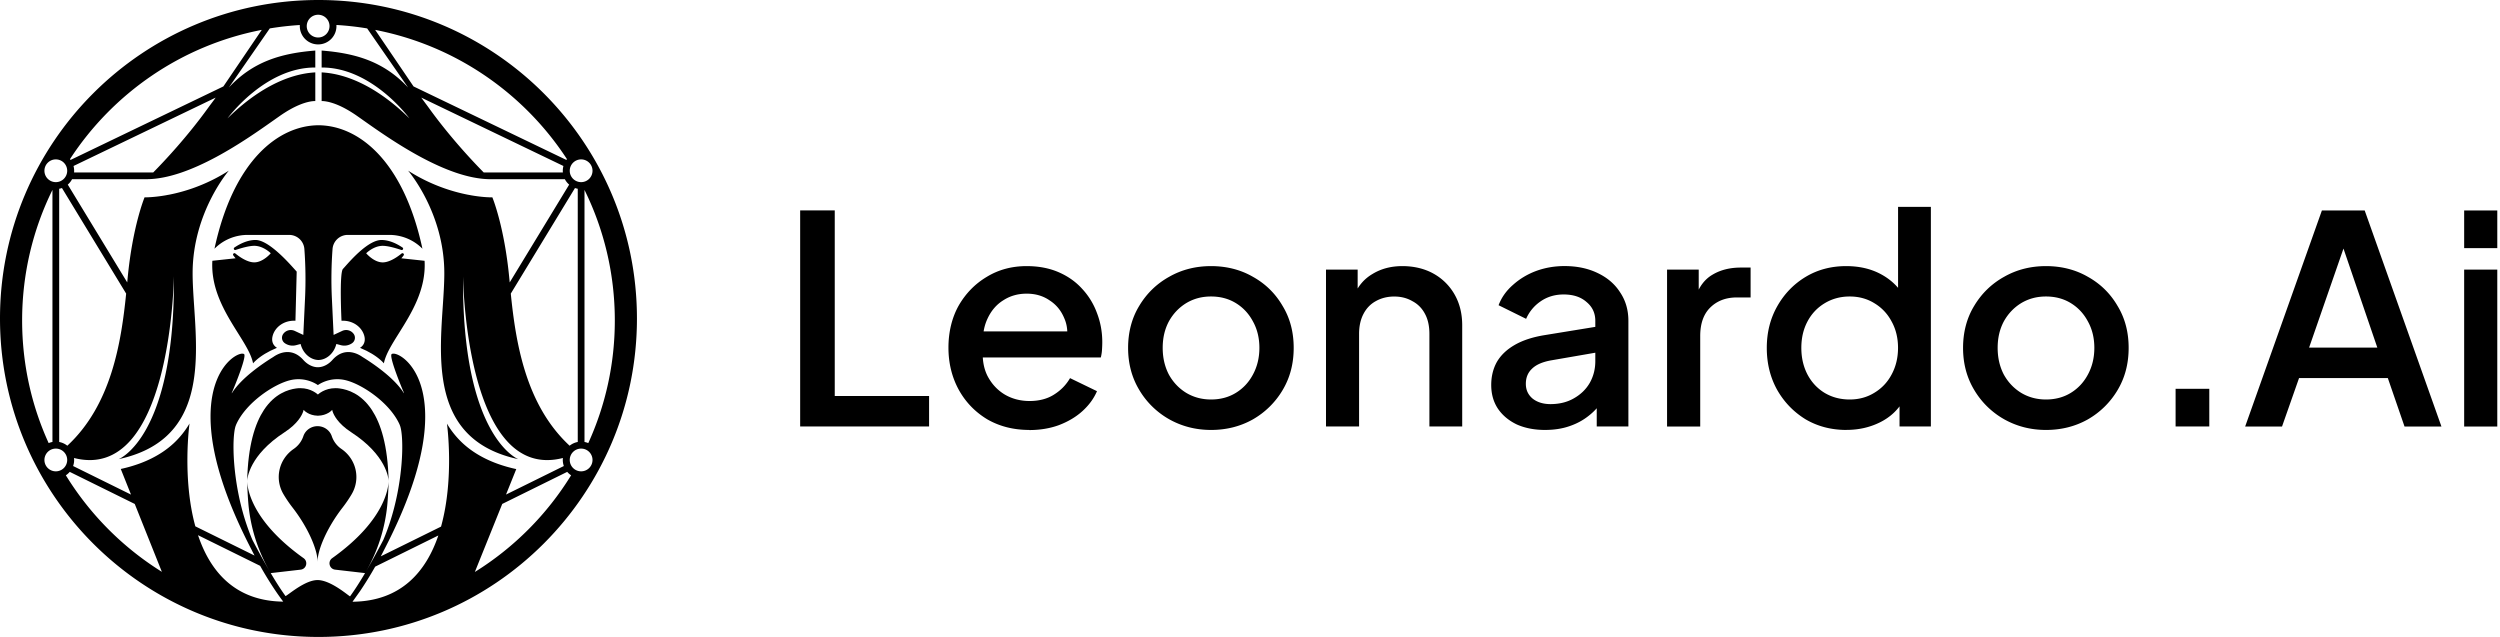
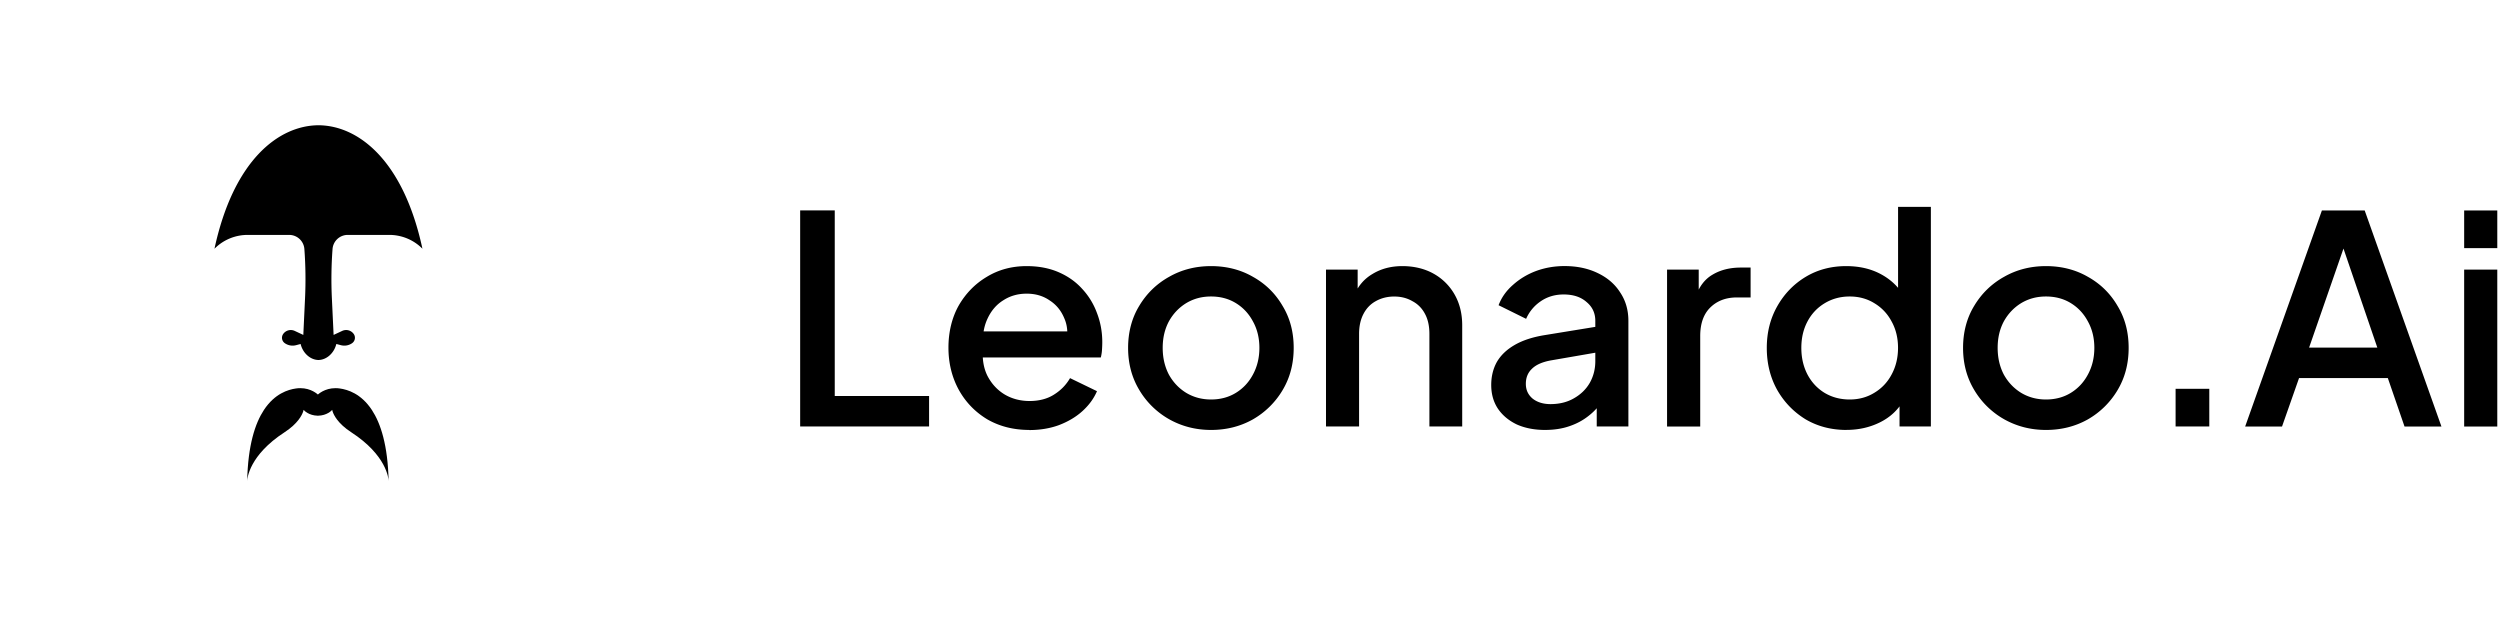
<svg xmlns="http://www.w3.org/2000/svg" viewBox="0 0 628 160" width="628" height="160" fill="none">
  <path fill="black" d="M88.235 108.587c-3.369-2.191-4.387-4.32-4.68-5.203l-.112-.427-.019.022c-.155.177-1.301 1.39-3.498 1.443v.005h-.019l-.01-.001h-.007l-.037-.002-.044.002-.029.001v-.005c-2.198-.054-3.343-1.266-3.498-1.443l-.019-.022-.112.427c-.293.883-1.311 3.013-4.68 5.203-8.86 5.762-9.355 11.574-9.382 12.228.197-8.964 1.986-14.469 4.222-17.858l.001.002c2.696-4.083 6.042-5.093 8.04-5.376 2.997-.423 4.906.995 5.501 1.524.595-.529 2.505-1.947 5.501-1.524 1.999.283 5.345 1.293 8.04 5.376l.002-.002c2.236 3.388 4.024 8.892 4.222 17.855-.029-.663-.532-6.468-9.383-12.225Z" />
-   <path fill="black" d="M88.32 124.178a32.713 32.713 0 0 1-2.242 3.293c-4.103 5.287-6.3 10.796-6.3 13.556h-.01c0-2.76-2.196-8.269-6.299-13.556a32.73 32.73 0 0 1-2.241-3.293c-2.312-3.876-1.218-8.818 2.55-11.407a6.303 6.303 0 0 0 2.422-3.193c.501-1.499 1.937-2.515 3.56-2.526h.025c1.624.011 3.06 1.028 3.561 2.527a6.313 6.313 0 0 0 2.421 3.193c3.769 2.589 4.862 7.531 2.551 11.407l.001-.001ZM69.574 87.37l-1.628.739-.032.016-1.274.701c-2.165 1.301-3.07 2.447-3.07 2.447-.417-2.215-1.998-4.741-3.8-7.617-3.097-4.949-6.843-10.933-6.424-18.147l5.838-.628c-.204-.24-.394-.481-.57-.717-.25-.333.186-.748.508-.485 1.499 1.228 3.28 2.23 4.743 2.23 2.238 0 4.15-2.288 4.15-2.288s-1.845-1.87-4.15-1.87c-1.287 0-3.22.552-4.675 1.038-.378.128-.635-.385-.304-.609 1.317-.89 3.256-1.897 5.293-1.897 3.231 0 8.108 5.448 9.845 7.388l.001.001c.224.25.396.443.505.557l-.315 12.341c-2.964-.136-5.17 1.668-5.73 3.82-.56 2.152 1.09 2.978 1.09 2.978l-.001.002Z" />
  <path fill="black" d="M88.46 86.202a3.41 3.41 0 0 1-2.842.505l-1.106-.294-.026-.006-.047.173c-.599 2.215-2.461 3.826-4.44 3.85-1.979-.024-3.84-1.635-4.44-3.85l-.047-.173-1.131.3a3.41 3.41 0 0 1-2.844-.505 1.655 1.655 0 0 1-.405-2.296 2.33 2.33 0 0 1 2.905-.78l2.156 1.007.434-9.222c.194-4.11.136-8.274-.17-12.379a3.825 3.825 0 0 0-3.8-3.522H62.158c-.64 0-1.277.055-1.904.16v.002a11.738 11.738 0 0 0-4.974 2.099l-.006.004-.008.006h-.002l-.004.004-.002.002-.004.002-.002.002-.003.002c-.114.084-.227.17-.339.259l-.036.03c-.102.08-.203.164-.302.25l-.036.03c-.103.09-.202.18-.302.273l-.016.015a1.18 1.18 0 0 0-.047.045c-.1.094-.199.189-.295.288 1.143-5.319 2.715-10.09 4.672-14.185 1.82-3.807 3.985-7.053 6.432-9.649 2.27-2.407 4.772-4.246 7.436-5.465 2.459-1.125 5.009-1.703 7.58-1.722h.036c2.56.024 5.098.601 7.545 1.721 2.665 1.22 5.166 3.058 7.436 5.465 2.447 2.596 4.61 5.841 6.431 9.649 1.958 4.094 3.53 8.867 4.673 14.185a12.283 12.283 0 0 0-.295-.287l-.022-.021-.011-.01-.03-.029a12.15 12.15 0 0 0-.302-.272l-.015-.013-.01-.008-.012-.01c-.099-.086-.2-.17-.302-.252l-.017-.014h-.001l-.002-.001-.009-.008-.004-.003-.004-.003a10.193 10.193 0 0 0-.338-.259l-.004-.003-.006-.004-.005-.004-.016-.012a11.721 11.721 0 0 0-4.974-2.098v-.002a11.53 11.53 0 0 0-1.904-.16H87.337a3.825 3.825 0 0 0-3.8 3.523 102.004 102.004 0 0 0-.17 12.378l.435 9.222 2.156-1.007a2.33 2.33 0 0 1 2.905.78 1.655 1.655 0 0 1-.406 2.296h.004Z" />
-   <path fill="black" d="M96.43 91.273s-.907-1.146-3.07-2.447l-1.275-.701-.032-.016-1.628-.74s1.65-.825 1.09-2.978c-.56-2.153-2.766-3.955-5.73-3.819 0 0-.586-12.027.368-13.024a25.4 25.4 0 0 0 .513-.568c1.638-1.846 5.944-6.695 9.155-6.695 2.036 0 3.976 1.006 5.293 1.897.331.223.074.735-.304.61-1.456-.488-3.388-1.04-4.675-1.04-2.305 0-4.15 1.87-4.15 1.87s1.912 2.29 4.15 2.29c1.462 0 3.244-1.004 4.743-2.23.322-.265.758.15.508.484-.176.236-.366.477-.57.717l5.838.628c.419 7.213-3.327 13.197-6.424 18.145-1.801 2.877-3.383 5.404-3.8 7.618v-.001Z" />
-   <path fill="black" fill-rule="evenodd" d="M80 0C35.817 0 0 35.817 0 80s35.817 80 80 80 80-35.817 80-80S124.183 0 80 0Zm2.775 6.562a2.859 2.859 0 0 1-2.86 2.857c-1.58 0-2.86-1.279-2.86-2.857a2.858 2.858 0 0 1 2.86-2.857c1.58 0 2.86 1.28 2.86 2.857ZM14.021 40.04c-1.58 0-2.86 1.28-2.86 2.857a2.86 2.86 0 0 0 2.86 2.857 2.86 2.86 0 0 0 2.86-2.857 2.858 2.858 0 0 0-2.86-2.857Zm2.86 75.504a2.858 2.858 0 0 1-2.86 2.857 2.859 2.859 0 0 1-2.86-2.857 2.858 2.858 0 0 1 2.86-2.856c1.58 0 2.86 1.279 2.86 2.856Zm129.099 2.857a2.858 2.858 0 0 1-2.86-2.857 2.858 2.858 0 0 1 2.86-2.856c1.58 0 2.86 1.279 2.86 2.856a2.859 2.859 0 0 1-2.86 2.857Zm-2.86-75.504a2.858 2.858 0 0 1 2.86-2.857c1.58 0 2.86 1.28 2.86 2.857a2.86 2.86 0 0 1-2.86 2.857 2.86 2.86 0 0 1-2.86-2.857Zm-84.01 64.336.015-.045a.44.44 0 0 1 .008-.02l.008-.022.014-.039v-.003a2.774 2.774 0 0 1 .053-.145l.007-.019.023-.062.08-.216.114-.248c2.53-5.344 9.296-9.855 13.35-10.882 4.046-1.025 6.967 1.128 7.068 1.204l-.01-.007.011.008v.003l.002-.002.002.002v-.003c.093-.07 3.017-2.231 7.069-1.205 4.054 1.026 10.82 5.538 13.35 10.882l.026.056.013.029.024.051.025.056.027.057.034.095.036.096.041.111.001.002.009.025.011.03.001.001.001.003.003.01.001.003.003.006.011.03.004.013.006.016.006.016.01.025.013.037.06.168v.001l-.081-.226-.007-.017c.119.381.215.853.288 1.408.667 4.876-.084 16.742-4.566 27.157-1.64 3.123-3.133 5.838-4.51 8.179a41.39 41.39 0 0 0 5.553-17.357c.154-1.772.256-3.664.3-5.68v.01l-.001.031c-.04 1.032-.368 9.519-14.17 19.354-1.192.85-.717 2.719.74 2.887l7.513.866c-1.362 2.309-2.608 4.247-3.771 5.847-.12-.065-.363-.247-.701-.5l-.001-.001c-1.489-1.112-4.812-3.596-7.458-3.596h-.002c-2.409 0-5.382 2.149-7.018 3.332l-.001.001c-.457.331-.81.586-1.017.697-1.15-1.586-2.381-3.503-3.723-5.779l7.514-.866c1.456-.167 1.931-2.037.739-2.887-13.802-9.836-14.13-18.322-14.17-19.354v-.028l-.001-.014c.044 2.016.147 3.907.3 5.68a41.38 41.38 0 0 0 5.544 17.342c-1.373-2.337-2.862-5.047-4.5-8.163-4.481-10.414-5.233-22.279-4.566-27.156.072-.555.17-1.027.288-1.409l-.046.124Zm0 0-.043.118v-.002l.042-.116ZM38.487 43.324c2.779-2.817 8.507-8.901 13.84-16.296.273-.378.546-.747.82-1.106.353-.462.695-.93 1.034-1.403L18.467 41.697a4.592 4.592 0 0 1 .139 1.627h19.882Zm103.935-3.348c-10.805-16.573-28.046-28.571-48.18-32.469l9.642 14.204 38.386 18.461-.007.01-.002.004-.002.002-.001.002c.053-.073.108-.144.164-.214Zm-36.604-15.457 1.034 1.403c.273.36.547.728.82 1.106 5.333 7.394 11.06 13.478 13.84 16.296h19.883a4.648 4.648 0 0 1 .138-1.628l-35.715-17.177Zm23.868 93.316-2.576 6.399 14.523-7.168.005.014a.134.134 0 0 0 .007.018l.009.025.011.028a4.577 4.577 0 0 1-.264-2.102c-24.326 6.223-25.08-44.944-25.089-45.653v.014c-.318 40.489 13.888 45.933 13.888 45.933-21.243-4.577-19.982-23.376-18.978-38.35.2-2.98.39-5.81.39-8.346 0-15.27-9.101-25.78-9.101-25.78a43.571 43.571 0 0 0 9.103 4.431l.001.001.001.002.002.005.004.006.003.006h.001l.005.009.008.014c-.007-.012-.013-.024-.021-.035l-.001-.003-.002-.004a42.85 42.85 0 0 0 5.907 1.61c.202.036.401.07.599.103l.004.01c3.394.612 5.557.554 5.557.554s3.027 7.25 4.268 20.447l.029.305.057.615 14.937-24.565a4.602 4.602 0 0 1-1.081-1.363h-18.672c-11.013 0-25.063-9.923-32.085-14.882l-.008-.006c-.51-.36-.984-.695-1.417-.997-.146-.103-.29-.202-.433-.3l-.003-.001c-.237-.16-.467-.311-.695-.458-4.056-2.603-6.654-2.982-7.785-2.991v-7.198c2.745.179 11.243.94 22.055 11.551 0 0-9.366-12.84-22.055-12.772v-4.263c8.56.679 15.628 2.752 21.713 9.283L92.231 7.14a74.713 74.713 0 0 0-7.721-.866 4.602 4.602 0 0 1-4.595 4.884 4.602 4.602 0 0 1-4.596-4.874 74.713 74.713 0 0 0-7.55.855L57.49 21.98c6.085-6.53 13.153-8.604 21.713-9.283v4.263c-12.689-.067-22.055 12.772-22.055 12.772 10.812-10.61 19.31-11.372 22.055-11.55v7.197a8.402 8.402 0 0 0-.53.028h-.015l-.008.002h-.008c-1.464.14-4.25.849-8.354 3.719-.434.303-.91.64-1.423 1.002-7.022 4.959-21.074 14.883-32.087 14.883H18.106c-.271.521-.639.983-1.08 1.363l14.936 24.566.018-.195.02-.203.031-.338.017-.185c1.241-13.196 4.268-20.447 4.268-20.447s2.163.058 5.557-.554l-.006.014-.003.007-.004.01-.006.015-.003.006.012-.029.004-.009.003-.007.004-.008.003-.01c.198-.032.397-.066.6-.102a42.843 42.843 0 0 0 5.907-1.61 43.63 43.63 0 0 0 9.103-4.432s-9.055 10.458-9.1 25.666v.057l-.001.031v.027c0 2.535.19 5.364.39 8.345 1.004 14.974 2.265 33.772-18.978 38.35 0 0 14.206-5.444 13.888-45.932v-.014c-.009.708-.763 51.875-25.088 45.653a4.561 4.561 0 0 1-.258 2.083l.004-.012.005-.011a.757.757 0 0 1 .016-.044l14.543 7.178-2.571-6.438a35.677 35.677 0 0 0 4.67-1.34c2.085-.761 3.984-1.702 5.68-2.817a22.253 22.253 0 0 0 2.906-2.262 22.157 22.157 0 0 0 4.01-4.988h.003s-1.891 13.613 1.462 25.82l14.874 7.342c-.42-.8-.656-1.279-.663-1.295-6.884-13.234-10.38-24.524-10.39-33.557-.01-8.431 3.027-12.513 4.838-14.196 1.508-1.402 3.027-1.909 3.569-1.576.692.425-1.718 6.6-3.09 9.807l.048.024c2.372-3.847 7.817-7.501 10.389-9.087l.068-.046c.59-.404 4.21-2.886 7.48.78 1.716 1.926 3.565 1.838 3.658 1.832h.003c.093.006 1.942.094 3.659-1.832 3.266-3.663 6.883-1.188 7.477-.78l.033.021.013.01.024.015c2.572 1.586 8.017 5.24 10.389 9.087l.047-.024c-1.371-3.206-3.781-9.381-3.089-9.807.542-.333 2.061.174 3.569 1.576 1.811 1.683 4.848 5.765 4.838 14.196-.011 9.033-3.506 20.323-10.39 33.557-.008.017-.282.573-.767 1.491l15.136-7.47a.53.53 0 0 1 .017-.06c3.372-12.201 1.467-25.799 1.467-25.799h.004a22.163 22.163 0 0 0 4.042 4.989 22.481 22.481 0 0 0 2.93 2.262c1.71 1.115 3.623 2.056 5.726 2.817 1.478.535 3.049.983 4.707 1.34l.003.001Zm-87.853-68.72.016-.04-.016.04Zm46.715 102.043 1.889-2.655a89.834 89.834 0 0 0 3.805-6.16l15.867-7.831c-3.026 8.906-9.225 16.516-21.561 16.646Zm58.277-40.134v-63.32c4.876 9.893 7.616 21.027 7.616 32.8 0 10.987-2.386 21.417-6.668 30.804a4.543 4.543 0 0 0-.951-.284h.003Zm-1.693.001a4.572 4.572 0 0 0-2.043.94c-11.107-10.295-13.543-26.026-14.78-38.21l16.128-26.523c.224.08.457.142.695.186v63.607ZM65.758 7.505C45.623 11.4 28.382 23.402 17.577 39.974c.053.066.103.132.153.2L56.114 21.71l9.644-14.207ZM17.735 40.18l-.005-.006.005.006Zm0 .002.007.008-.006-.008Zm-5.51 71.125c-4.28-9.386-6.667-19.816-6.667-30.803 0-11.773 2.74-22.907 7.616-32.801v63.32h.003a4.54 4.54 0 0 0-.951.284Zm3.338-64.077L31.69 73.754h-.001c-1.237 12.185-3.673 27.917-14.78 38.212a4.577 4.577 0 0 0-2.042-.94V47.418c.24-.044.472-.106.696-.187Zm126.892 71.27c.29.344.629.646 1.006.894h.002a74.798 74.798 0 0 1-24.172 24.282l-.002-.001-.001-.002-.001-.001-.001-.001 6.878-17.083 16.319-8.054-.001-.002-.002-.001-.003-.004a.03.03 0 0 1-.005-.007l-.002-.002-.015-.018Zm-124.936.033 16.33 8.059 6.81 17.049-.002.001a74.787 74.787 0 0 1-24.117-24.248 4.615 4.615 0 0 0 1.004-.892l-.004.005-.012.015-.004.004-.005.007Zm62.347-21.805a.1.1 0 0 0-.006.003l-.004.003-.001.002v-.002h.001l.002-.001.002-.002h.001l.002-.002.003-.001Zm-8.717 54.4a62.247 62.247 0 0 1-1.881-2.626 90.46 90.46 0 0 1-3.92-6.362l-15.604-7.701c2.997 8.924 9.148 16.558 21.405 16.689Z" clip-rule="evenodd" />
  <path fill="black" d="M201 107.13V52.852h8.689V99.48h23.696v7.65H201Zm57.563.871c-3.977 0-7.504-.897-10.601-2.692-3.043-1.848-5.421-4.318-7.136-7.428-1.714-3.154-2.576-6.681-2.576-10.564s.862-7.508 2.576-10.564c1.768-3.057 4.12-5.465 7.064-7.215 2.944-1.795 6.283-2.692 10.008-2.692 2.989 0 5.664.506 8.025 1.528 2.361 1.022 4.344 2.426 5.96 4.23a17.882 17.882 0 0 1 3.68 6.05c.88 2.283 1.329 4.709 1.329 7.286 0 .63-.027 1.288-.072 1.963a10.135 10.135 0 0 1-.296 1.893h-31.721v-6.557h27.008l-3.976 2.985c.494-2.381.323-4.496-.512-6.335-.79-1.893-2.01-3.376-3.68-4.443-1.616-1.12-3.536-1.679-5.745-1.679-2.208 0-4.173.56-5.888 1.68-1.714 1.066-3.043 2.62-3.976 4.664-.934 1.99-1.302 4.416-1.104 7.286-.242 2.674.126 5.002 1.104 6.992 1.032 1.99 2.45 3.545 4.272 4.665 1.867 1.119 3.977 1.679 6.328 1.679 2.352 0 4.444-.533 6.113-1.6 1.715-1.065 3.07-2.451 4.048-4.148l6.768 3.278c-.79 1.848-2.011 3.519-3.68 5.029-1.616 1.457-3.581 2.621-5.888 3.501-2.262.826-4.74 1.235-7.432 1.235v-.027Zm45.651 0c-3.823 0-7.333-.897-10.528-2.692a20.374 20.374 0 0 1-7.504-7.357c-1.867-3.11-2.801-6.628-2.801-10.564s.934-7.508 2.801-10.564c1.867-3.11 4.362-5.536 7.504-7.286 3.141-1.795 6.651-2.692 10.528-2.692 3.878 0 7.432.897 10.529 2.692 3.142 1.75 5.619 4.176 7.432 7.286 1.867 3.056 2.801 6.583 2.801 10.564 0 3.98-.934 7.525-2.801 10.635a20.51 20.51 0 0 1-7.504 7.357c-3.141 1.75-6.624 2.621-10.448 2.621h-.009Zm0-7.65c2.352 0 4.443-.56 6.257-1.68 1.813-1.119 3.24-2.647 4.272-4.593 1.077-1.99 1.616-4.229 1.616-6.699 0-2.47-.539-4.691-1.616-6.628-1.032-1.946-2.45-3.474-4.272-4.594-1.814-1.12-3.905-1.679-6.257-1.679-2.351 0-4.389.56-6.256 1.68-1.813 1.119-3.267 2.647-4.344 4.593-1.033 1.946-1.544 4.15-1.544 6.628 0 2.479.511 4.709 1.544 6.7 1.077 1.945 2.531 3.473 4.344 4.593 1.867 1.12 3.949 1.679 6.256 1.679Zm28.876 6.779V67.717h7.953v7.72l-.961-1.021c.978-2.48 2.549-4.345 4.712-5.607 2.155-1.315 4.659-1.963 7.504-1.963 2.846 0 5.547.63 7.8 1.892a13.7 13.7 0 0 1 5.296 5.242c1.275 2.23 1.912 4.807 1.912 7.721v25.429h-8.24V83.887c0-1.99-.368-3.67-1.104-5.029-.736-1.404-1.786-2.479-3.168-3.207-1.329-.773-2.846-1.164-4.56-1.164-1.715 0-3.267.39-4.641 1.164-1.328.728-2.351 1.795-3.087 3.207-.736 1.404-1.104 3.083-1.104 5.03v23.242h-8.321.009Zm55.049.871c-2.701 0-5.08-.462-7.136-1.386-2.01-.968-3.581-2.283-4.712-3.936-1.131-1.697-1.696-3.687-1.696-5.97 0-2.133.466-4.061 1.4-5.758.978-1.697 2.477-3.137 4.488-4.3 2.01-1.164 4.542-1.99 7.584-2.48l13.841-2.256V88.4l-12.216 2.114c-2.208.391-3.824 1.093-4.856 2.115-1.032.969-1.544 2.23-1.544 3.785 0 1.555.566 2.745 1.697 3.714 1.176.924 2.675 1.386 4.488 1.386 2.253 0 4.218-.489 5.888-1.457 1.714-.969 3.043-2.257 3.976-3.865.934-1.653 1.4-3.474 1.4-5.464v-10.13c0-1.945-.736-3.518-2.208-4.735-1.427-1.262-3.339-1.892-5.744-1.892-2.208 0-4.147.586-5.817 1.75a10.245 10.245 0 0 0-3.608 4.371l-6.92-3.42c.736-1.946 1.938-3.643 3.608-5.1 1.669-1.502 3.608-2.675 5.816-3.501 2.253-.826 4.641-1.235 7.136-1.235 3.142 0 5.915.586 8.321 1.75 2.45 1.164 4.344 2.79 5.664 4.878 1.373 2.044 2.064 4.425 2.064 7.144v26.521h-7.952v-7.143l1.696.222a14.704 14.704 0 0 1-3.608 4.149c-1.428 1.164-3.07 2.062-4.928 2.692-1.813.631-3.851.951-6.113.951h-.009Zm30.626-.871V67.717h7.953v7.943l-.736-1.164c.879-2.577 2.307-4.416 4.272-5.536 1.966-1.163 4.318-1.75 7.064-1.75h2.433v7.508h-3.456c-2.746 0-4.981.853-6.696 2.55-1.669 1.653-2.504 4.034-2.504 7.143v22.728h-8.321l-.009-.009Zm45.068.871c-3.823 0-7.261-.897-10.304-2.692-2.989-1.848-5.377-4.318-7.136-7.428-1.714-3.11-2.576-6.602-2.576-10.493 0-3.892.88-7.384 2.648-10.493 1.768-3.11 4.147-5.562 7.136-7.357s6.382-2.692 10.161-2.692c3.186 0 6.013.63 8.464 1.892 2.45 1.262 4.389 3.012 5.816 5.242l-1.247 1.893v-23.9h8.24v55.148h-7.872v-8.014l.96 1.528c-1.373 2.382-3.339 4.203-5.888 5.465-2.549 1.261-5.35 1.892-8.393 1.892l-.009.009Zm.808-7.65c2.307 0 4.362-.56 6.185-1.68 1.867-1.119 3.312-2.647 4.344-4.593 1.077-1.99 1.616-4.229 1.616-6.699 0-2.47-.539-4.691-1.616-6.628-1.032-1.946-2.477-3.474-4.344-4.594-1.814-1.12-3.878-1.679-6.185-1.679-2.307 0-4.389.56-6.256 1.68-1.867 1.119-3.312 2.647-4.344 4.593-1.033 1.946-1.544 4.15-1.544 6.628 0 2.479.511 4.709 1.544 6.7 1.032 1.945 2.45 3.473 4.272 4.593 1.867 1.12 3.977 1.679 6.328 1.679Zm49.314 7.65c-3.824 0-7.333-.897-10.529-2.692a20.382 20.382 0 0 1-7.504-7.357c-1.867-3.11-2.8-6.628-2.8-10.564s.933-7.508 2.8-10.564c1.867-3.11 4.363-5.536 7.504-7.286 3.142-1.795 6.651-2.692 10.529-2.692s7.432.897 10.529 2.692c3.141 1.75 5.619 4.176 7.432 7.286 1.867 3.056 2.8 6.583 2.8 10.564 0 3.98-.933 7.525-2.8 10.635a20.51 20.51 0 0 1-7.504 7.357c-3.142 1.75-6.624 2.621-10.448 2.621h-.009Zm0-7.65c2.352 0 4.443-.56 6.256-1.68 1.813-1.119 3.241-2.647 4.273-4.593 1.077-1.99 1.615-4.229 1.615-6.699 0-2.47-.538-4.691-1.615-6.628-1.032-1.946-2.451-3.474-4.273-4.594-1.813-1.12-3.904-1.679-6.256-1.679-2.352 0-4.389.56-6.256 1.68-1.813 1.119-3.267 2.647-4.345 4.593-1.032 1.946-1.543 4.15-1.543 6.628 0 2.479.511 4.709 1.543 6.7 1.078 1.945 2.532 3.473 4.345 4.593 1.867 1.12 3.949 1.679 6.256 1.679Zm32.556 6.779v-9.471h8.464v9.471h-8.464ZM563.984 107.139l19.28-54.278h10.744l19.281 54.278h-9.272l-4.192-12.163H577.52l-4.273 12.163h-9.272.009Zm16.049-19.813h17.153l-9.712-28.414h2.432l-9.864 28.414h-.009Zm38.964 19.813V67.725h8.321v39.414h-8.321Zm0-44.807v-9.471h8.321v9.471h-8.321Z" />
</svg>